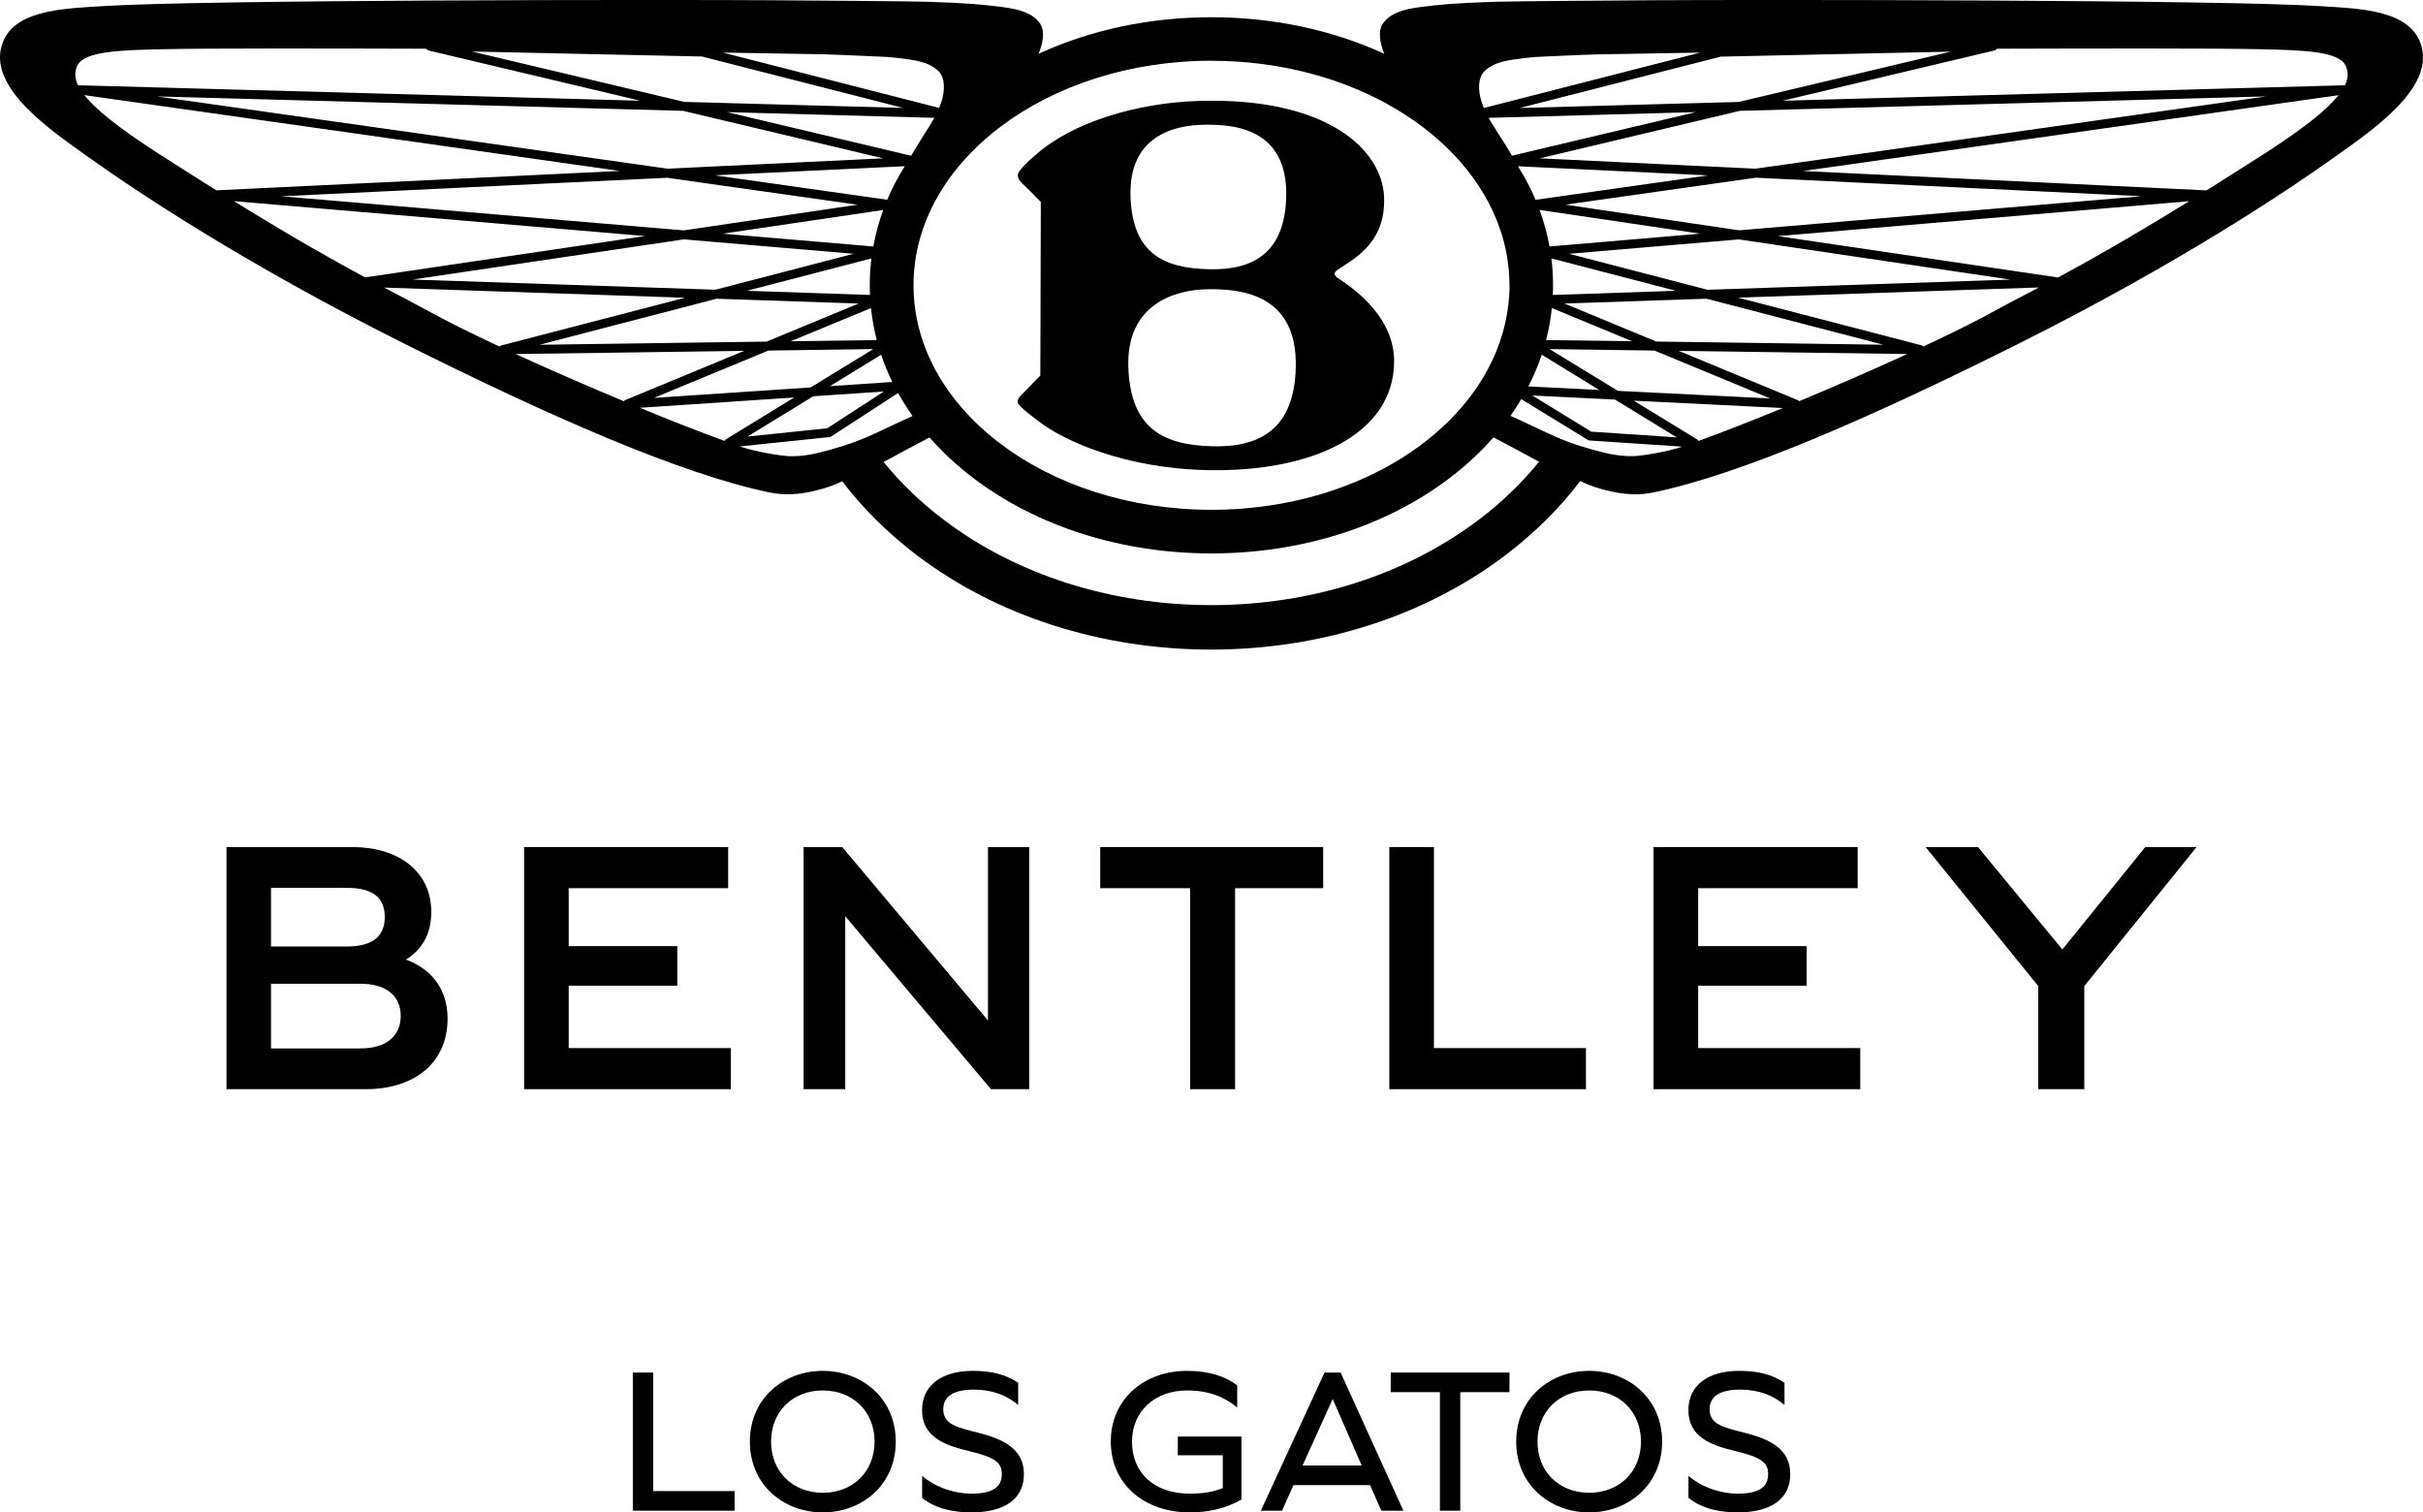
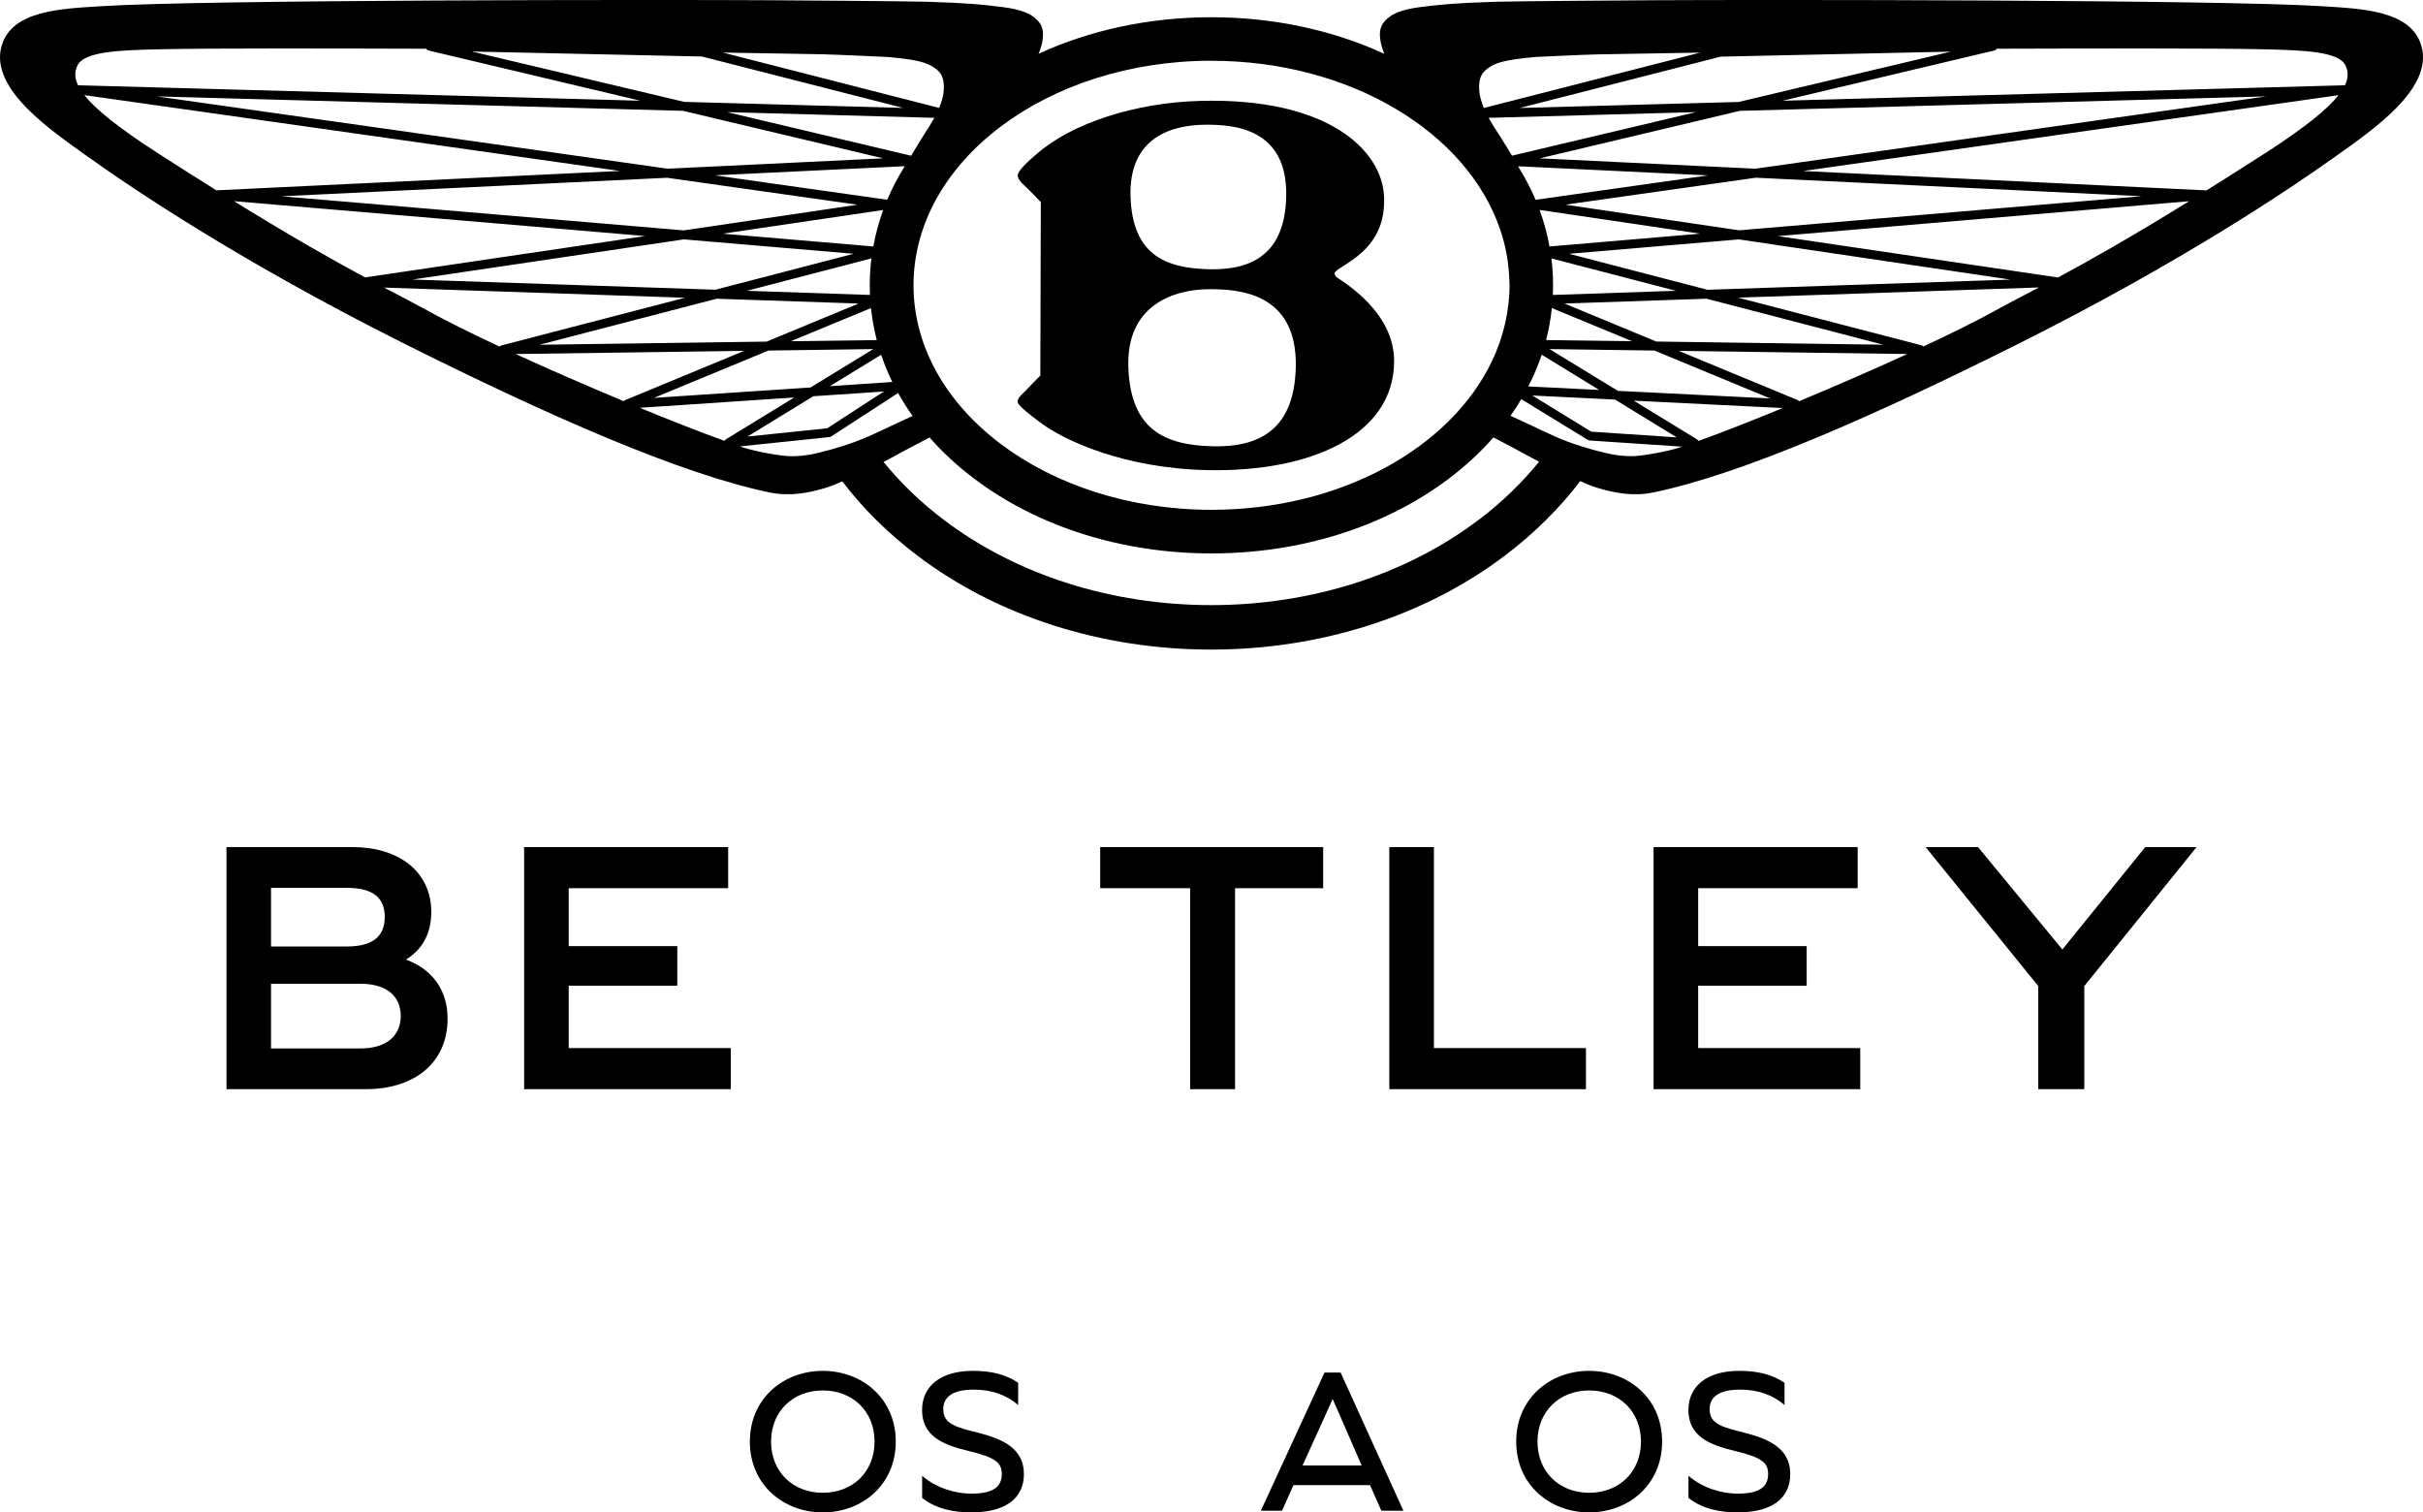
<svg xmlns="http://www.w3.org/2000/svg" width="149" height="93" viewBox="0 0 149 93" fill="none">
  <g clip-path="url(#clip0_1295_680)">
    <path d="M16.666 60.497V64.47H22.173C23.82 64.47 24.643 63.643 24.643 62.471C24.643 61.298 23.82 60.493 22.173 60.493H16.666V60.497ZM16.666 54.595V58.201H21.327C22.974 58.201 23.66 57.535 23.66 56.385C23.66 55.235 22.974 54.595 21.327 54.595H16.666ZM24.964 59.007C26.588 59.602 27.524 60.89 27.524 62.635C27.524 65.369 25.467 66.976 22.497 66.976H13.928V52.089H21.678C24.513 52.089 26.521 53.584 26.521 56.085C26.521 57.486 25.903 58.43 24.968 59.003L24.964 59.007Z" fill="black" />
    <path d="M32.23 66.976V52.089H44.778V54.617H34.972V58.179H41.649V60.613H34.972V64.448H44.939V66.976H32.23Z" fill="black" />
-     <path d="M49.417 66.976V52.089H51.794L60.755 62.752V52.089H63.289V66.976H60.938L51.977 56.34V66.976H49.417Z" fill="black" />
    <path d="M73.185 66.976V54.617H67.656V52.089H81.367V54.617H75.95V66.976H73.185Z" fill="black" />
    <path d="M85.436 66.976V52.089H88.178V64.448H97.526V66.976H85.436Z" fill="black" />
    <path d="M101.685 66.976V52.089H114.234V54.617H104.427V58.179H111.1V60.613H104.427V64.448H114.394V66.976H101.685Z" fill="black" />
    <path d="M125.341 66.976V60.636L118.414 52.089H121.637L126.823 58.385L131.921 52.089H135.076L128.172 60.636V66.976H125.341Z" fill="black" />
    <path d="M144.201 5.243L109.621 6.194L122.628 3.108C122.699 3.093 122.755 3.052 122.792 2.996C128.388 2.981 135.956 2.958 139.123 3.029C141.653 3.086 143.844 3.157 144.242 4.041C144.402 4.393 144.425 4.775 144.201 5.243ZM139.283 9.426C137.983 10.261 136.787 11.018 135.688 11.707L110.877 10.516L143.806 5.853C143.132 6.707 141.757 7.831 139.279 9.43L139.283 9.426ZM126.548 17.062L109.323 14.519L134.618 12.373C130.974 14.624 128.437 16.051 126.548 17.066V17.062ZM122.706 19.096C121.618 19.698 120.068 20.47 118.28 21.305C118.246 21.271 118.209 21.249 118.161 21.234L106.879 18.302L125.385 17.676C124.29 18.253 123.444 18.684 122.706 19.092V19.096ZM110.634 24.672C110.612 24.638 110.575 24.612 110.534 24.597L103.231 21.575L117.285 21.77C115.206 22.721 112.892 23.732 110.634 24.672ZM104.446 27.114C104.427 27.073 104.393 27.039 104.349 27.012L100.466 24.638L109.628 25.091C107.762 25.859 105.969 26.563 104.442 27.117L104.446 27.114ZM103.417 27.477C102.583 27.769 100.928 28.05 100.381 28.05C99.956 28.05 99.486 28.035 98.719 27.851C97.668 27.601 96.614 27.278 95.626 26.84C95.135 26.623 94.65 26.391 94.184 26.17C93.979 26.073 93.279 25.754 92.888 25.567C93.126 25.234 93.346 24.893 93.551 24.545L97.635 27.046C97.672 27.069 97.713 27.084 97.761 27.087L103.451 27.466L103.425 27.477H103.417ZM90.928 31.963C86.472 35.345 80.629 37.21 74.482 37.21C68.334 37.21 62.495 35.345 58.035 31.963C56.612 30.885 55.371 29.686 54.332 28.402L54.488 28.327C55.252 27.904 56.18 27.417 57.163 26.9C57.957 27.81 58.881 28.664 59.924 29.447C63.848 32.405 69.023 34.031 74.5 34.031C79.977 34.031 85.153 32.402 89.076 29.447C90.119 28.66 91.043 27.806 91.841 26.896C92.824 27.417 93.756 27.904 94.52 28.327L94.646 28.391C93.599 29.683 92.362 30.881 90.932 31.967L90.928 31.963ZM53.378 26.844C52.387 27.282 51.332 27.604 50.285 27.855C49.518 28.039 49.045 28.054 48.624 28.054C48.072 28.054 46.422 27.769 45.587 27.481C45.557 27.469 45.527 27.462 45.498 27.451L50.993 26.878C51.034 26.878 51.079 26.859 51.116 26.837L55.23 24.166C55.494 24.649 55.792 25.118 56.117 25.578C55.725 25.762 55.029 26.076 54.824 26.177C54.358 26.398 53.873 26.631 53.382 26.848L53.378 26.844ZM44.551 27.11C43.012 26.552 41.217 25.848 39.342 25.076L48.84 24.443L44.648 27.009C44.607 27.031 44.577 27.069 44.555 27.106L44.551 27.11ZM38.362 24.672C36.108 23.732 33.791 22.724 31.712 21.77L45.762 21.575L38.459 24.597C38.418 24.612 38.385 24.638 38.362 24.668V24.672ZM30.713 21.309C28.925 20.474 27.378 19.702 26.29 19.099C25.553 18.691 24.714 18.26 23.619 17.684L42.118 18.309L30.836 21.241C30.791 21.256 30.75 21.279 30.717 21.313L30.713 21.309ZM14.386 12.37L39.674 14.515L22.449 17.058C20.564 16.043 18.026 14.617 14.382 12.366L14.386 12.37ZM13.313 11.707C12.21 11.021 11.014 10.261 9.717 9.426C7.243 7.831 5.865 6.707 5.187 5.849L38.117 10.512L13.317 11.703L13.313 11.707ZM4.755 4.041C5.161 3.157 7.344 3.086 9.878 3.029C13.045 2.958 20.605 2.981 26.205 2.996C26.242 3.052 26.302 3.093 26.369 3.108L39.376 6.194L4.799 5.243C4.572 4.775 4.591 4.389 4.755 4.041ZM43.18 3.479L55.539 6.636L42.077 6.265L29.021 3.168L43.18 3.475V3.479ZM50.766 3.344C51.481 3.359 54.615 3.505 54.615 3.505C55.472 3.587 56.53 3.692 57.111 3.969C57.376 4.097 57.592 4.239 57.745 4.408C58.158 4.857 58.062 5.67 57.935 6.115C57.879 6.303 57.819 6.475 57.752 6.636L44.451 3.232C46.265 3.262 48.59 3.303 50.766 3.34V3.344ZM44.708 6.894L57.458 7.246C57.361 7.415 57.264 7.58 57.16 7.748C56.828 8.272 56.471 8.827 56.027 9.576L44.711 6.894H44.708ZM54.559 12.283L43.955 10.782L55.64 10.22C55.219 10.883 54.861 11.576 54.559 12.28V12.283ZM51.031 23.747L54.187 21.814C54.377 22.384 54.604 22.945 54.872 23.488L51.031 23.747ZM50.017 24.365L54.35 24.076L50.87 26.335L45.967 26.844L50.021 24.361L50.017 24.365ZM47.252 21.556L53.702 21.466L49.846 23.826L40.218 24.466L47.252 21.556ZM44.052 18.369L52.797 18.665L47.141 21.006L33.176 21.2L44.052 18.373V18.369ZM42.066 14.721L52.495 15.605L43.992 17.815L25.37 17.189L42.066 14.718V14.721ZM53.706 15.156L44.443 14.369L54.313 12.912C54.045 13.643 53.84 14.392 53.706 15.156ZM53.56 18.946C53.631 19.609 53.751 20.268 53.914 20.912L48.627 20.983L53.557 18.946H53.56ZM53.501 18.137L45.926 17.882L53.587 15.89C53.516 16.437 53.486 16.987 53.486 17.545C53.486 17.744 53.486 17.942 53.501 18.137ZM9.636 5.928L42.006 6.816L54.309 9.737L41.053 10.373L9.636 5.928ZM52.745 12.587L42.047 14.167L17.3 12.07L41.023 10.931L52.741 12.591L52.745 12.587ZM74.496 3.737C83.04 3.737 90.216 8.141 92.247 14.1C92.597 15.111 92.783 16.167 92.817 17.253C92.817 17.35 92.828 17.448 92.828 17.541C92.828 18.332 92.731 19.103 92.564 19.856C92.381 20.661 92.113 21.444 91.751 22.196C89.218 27.533 82.451 31.349 74.5 31.349C64.381 31.349 56.176 25.166 56.176 17.541C56.176 9.917 64.381 3.734 74.5 3.734L74.496 3.737ZM91.26 4.408C91.412 4.239 91.632 4.093 91.889 3.969C92.467 3.696 93.525 3.591 94.386 3.505C94.386 3.505 97.519 3.355 98.234 3.344C100.41 3.307 102.739 3.265 104.55 3.235L91.248 6.64C91.181 6.479 91.122 6.306 91.066 6.119C90.939 5.673 90.838 4.861 91.256 4.411L91.26 4.408ZM107.948 10.373L94.687 9.737L106.99 6.816L139.361 5.928L107.948 10.373ZM96.252 12.587L107.97 10.928L131.693 12.066L106.946 14.163L96.249 12.583L96.252 12.587ZM96.498 15.605L106.927 14.721L123.627 17.193L105.001 17.819L96.498 15.609V15.605ZM96.196 18.665L104.941 18.369L115.817 21.197L101.852 21.002L96.196 18.661V18.665ZM95.291 21.466L101.741 21.556L108.853 24.5L99.49 24.035L95.291 21.47V21.466ZM99.322 24.575L103.112 26.896L97.854 26.544L94.229 24.32L99.319 24.571L99.322 24.575ZM94.807 21.811L98.343 23.979L93.983 23.762C94.307 23.129 94.583 22.477 94.807 21.814V21.811ZM95.284 15.156C95.149 14.388 94.941 13.639 94.676 12.909L104.554 14.369L95.284 15.156ZM100.362 20.983L95.075 20.912C95.243 20.268 95.362 19.609 95.429 18.942L100.362 20.983ZM95.399 15.89L103.063 17.882L95.488 18.137C95.5 17.942 95.503 17.744 95.503 17.545C95.503 16.987 95.47 16.437 95.403 15.89H95.399ZM92.977 9.572C92.534 8.823 92.172 8.272 91.841 7.748C91.736 7.58 91.636 7.415 91.543 7.246L104.293 6.894L92.981 9.572H92.977ZM93.357 10.224L105.038 10.785L94.43 12.287C94.147 11.624 93.812 10.973 93.421 10.344L93.406 10.317L93.391 10.291L93.35 10.224H93.357ZM119.972 3.172L106.92 6.269L93.454 6.64L105.813 3.483L119.972 3.175V3.172ZM148.907 2.842C148.285 0.629 145.252 0.539 142.778 0.382C136.507 -0.023 108.011 -0.023 101.632 0.015C99.952 0.026 93.234 0.071 91.979 0.108C89.508 0.187 88.569 0.277 87.351 0.434C86.241 0.576 85.492 0.824 85.052 1.43C84.672 1.955 84.922 2.82 85.13 3.31C81.937 1.842 78.29 1.06 74.493 1.06C70.696 1.06 67.056 1.839 63.867 3.307C64.075 2.816 64.321 1.951 63.945 1.43C63.509 0.827 62.76 0.576 61.646 0.434C60.427 0.277 59.489 0.187 57.014 0.108C55.763 0.071 49.045 0.026 47.361 0.015C40.986 -0.023 12.493 -0.023 6.223 0.382C3.749 0.539 0.712 0.629 0.093 2.842C-0.644 5.49 3.186 8.048 5.384 9.624C8.216 11.65 14.896 16.141 24.811 21.107C33.776 25.593 41.857 29.147 47.308 30.278C48.575 30.54 49.689 30.316 50.699 30.02C51.075 29.907 51.437 29.765 51.794 29.597C53.054 31.256 54.596 32.784 56.389 34.147C61.314 37.888 67.741 39.944 74.478 39.944C81.214 39.944 87.638 37.884 92.567 34.147C94.367 32.78 95.913 31.244 97.176 29.582C97.541 29.758 97.914 29.904 98.298 30.02C99.311 30.316 100.429 30.54 101.688 30.278C107.143 29.147 115.225 25.593 124.186 21.107C134.104 16.137 140.781 11.647 143.613 9.624C145.815 8.048 149.649 5.49 148.907 2.842Z" fill="black" />
    <path d="M93.391 10.292L93.35 10.224H93.357L93.391 10.292Z" fill="black" />
    <path d="M74.605 27.444C71.587 27.376 69.548 26.406 69.388 22.646C69.221 18.673 72.294 17.8 74.314 17.785C76.128 17.77 79.787 17.969 79.683 22.567C79.601 26.38 77.477 27.507 74.605 27.444ZM74.098 7.67C75.786 7.655 79.184 7.835 79.094 12.066C79.02 15.575 77.049 16.613 74.377 16.557C71.575 16.497 69.66 15.605 69.522 12.145C69.373 8.333 72.224 7.685 74.098 7.67ZM82.31 17.126C82.235 17.073 82.086 16.991 82.071 16.83C82.06 16.752 82.15 16.647 82.392 16.497C83.521 15.778 85.22 14.763 85.112 12.104C84.989 9.19 81.598 5.981 73.766 6.205C69.832 6.318 65.945 7.55 63.751 9.467C63.412 9.763 62.551 10.49 62.585 10.804C62.607 11.025 62.775 11.213 63.017 11.43C63.386 11.767 64.004 12.43 64.004 12.43L63.974 23.092C63.732 23.343 63.427 23.646 63.039 24.054C62.827 24.275 62.588 24.429 62.577 24.71C62.57 24.942 63.52 25.638 63.907 25.934C65.39 27.076 69.116 28.803 74.251 28.908C80.655 29.043 85.682 26.732 85.73 22.268C85.76 19.583 83.424 17.864 82.317 17.126H82.31Z" fill="black" />
-     <path d="M38.914 92.895V84.401H40.166V91.689H45.173V92.895H38.914Z" fill="black" />
    <path d="M46.112 88.648C46.112 85.986 48.188 84.297 50.598 84.297C53.009 84.297 55.084 85.989 55.084 88.648C55.084 91.307 53.009 93 50.598 93C48.188 93 46.112 91.307 46.112 88.648ZM53.78 88.648C53.78 86.798 52.45 85.502 50.598 85.502C48.746 85.502 47.416 86.802 47.416 88.648C47.416 90.495 48.746 91.794 50.598 91.794C52.45 91.794 53.78 90.495 53.78 88.648Z" fill="black" />
    <path d="M56.701 90.746C57.588 91.521 58.788 91.847 59.727 91.847C61.072 91.847 61.605 91.427 61.605 90.641C61.605 89.959 61.228 89.618 59.57 89.225C58.031 88.858 56.701 88.334 56.701 86.708C56.701 85.281 57.785 84.297 59.831 84.297C60.938 84.297 61.839 84.506 62.611 85.031V86.394C61.932 85.817 61.046 85.45 59.883 85.45C58.631 85.45 58.005 85.87 58.005 86.656C58.005 87.6 58.851 87.772 60.237 88.124C61.645 88.491 62.965 89.068 62.965 90.641C62.965 92.213 61.724 93 59.73 93C58.739 93 57.592 92.817 56.705 92.109V90.746H56.701Z" fill="black" />
-     <path d="M73.159 93C70.379 93 68.308 91.27 68.308 88.648C68.308 86.027 70.357 84.297 73.002 84.297C74.347 84.297 75.35 84.637 76.08 85.188V86.551C75.335 85.922 74.359 85.502 73.002 85.502C71.02 85.502 69.612 86.776 69.612 88.648C69.612 90.629 71.035 91.847 73.159 91.847C73.993 91.847 74.608 91.742 75.193 91.506V89.487H72.428V88.334H76.341V92.213C75.297 92.79 74.265 93 73.159 93Z" fill="black" />
    <path d="M77.536 92.895L81.449 84.401H82.44L86.3 92.895H84.944L84.251 91.322H79.541L78.837 92.895H77.533H77.536ZM80.096 90.116H83.736L81.952 86.027L80.1 90.116H80.096Z" fill="black" />
-     <path d="M88.547 92.895V85.607H85.522V84.401H92.824V85.607H89.799V92.895H88.547Z" fill="black" />
    <path d="M93.238 88.648C93.238 85.986 95.313 84.297 97.724 84.297C100.134 84.297 102.21 85.989 102.21 88.648C102.21 91.307 100.134 93 97.724 93C95.313 93 93.238 91.307 93.238 88.648ZM100.909 88.648C100.909 86.798 99.579 85.502 97.728 85.502C95.876 85.502 94.546 86.802 94.546 88.648C94.546 90.495 95.876 91.794 97.728 91.794C99.579 91.794 100.909 90.495 100.909 88.648Z" fill="black" />
    <path d="M103.827 90.746C104.713 91.521 105.913 91.847 106.852 91.847C108.197 91.847 108.73 91.427 108.73 90.641C108.73 89.959 108.354 89.618 106.696 89.225C105.157 88.858 103.827 88.334 103.827 86.708C103.827 85.281 104.911 84.297 106.956 84.297C108.063 84.297 108.965 84.506 109.736 85.031V86.394C109.058 85.817 108.171 85.45 107.009 85.45C105.757 85.45 105.131 85.87 105.131 86.656C105.131 87.6 105.98 87.772 107.363 88.124C108.771 88.491 110.09 89.068 110.09 90.641C110.09 92.213 108.849 93 106.856 93C105.865 93 104.717 92.817 103.83 92.109V90.746H103.827Z" fill="black" />
  </g>
  <defs>
    <clipPath id="clip0_1295_680">
      <rect width="149" height="93" fill="white" />
    </clipPath>
  </defs>
</svg>